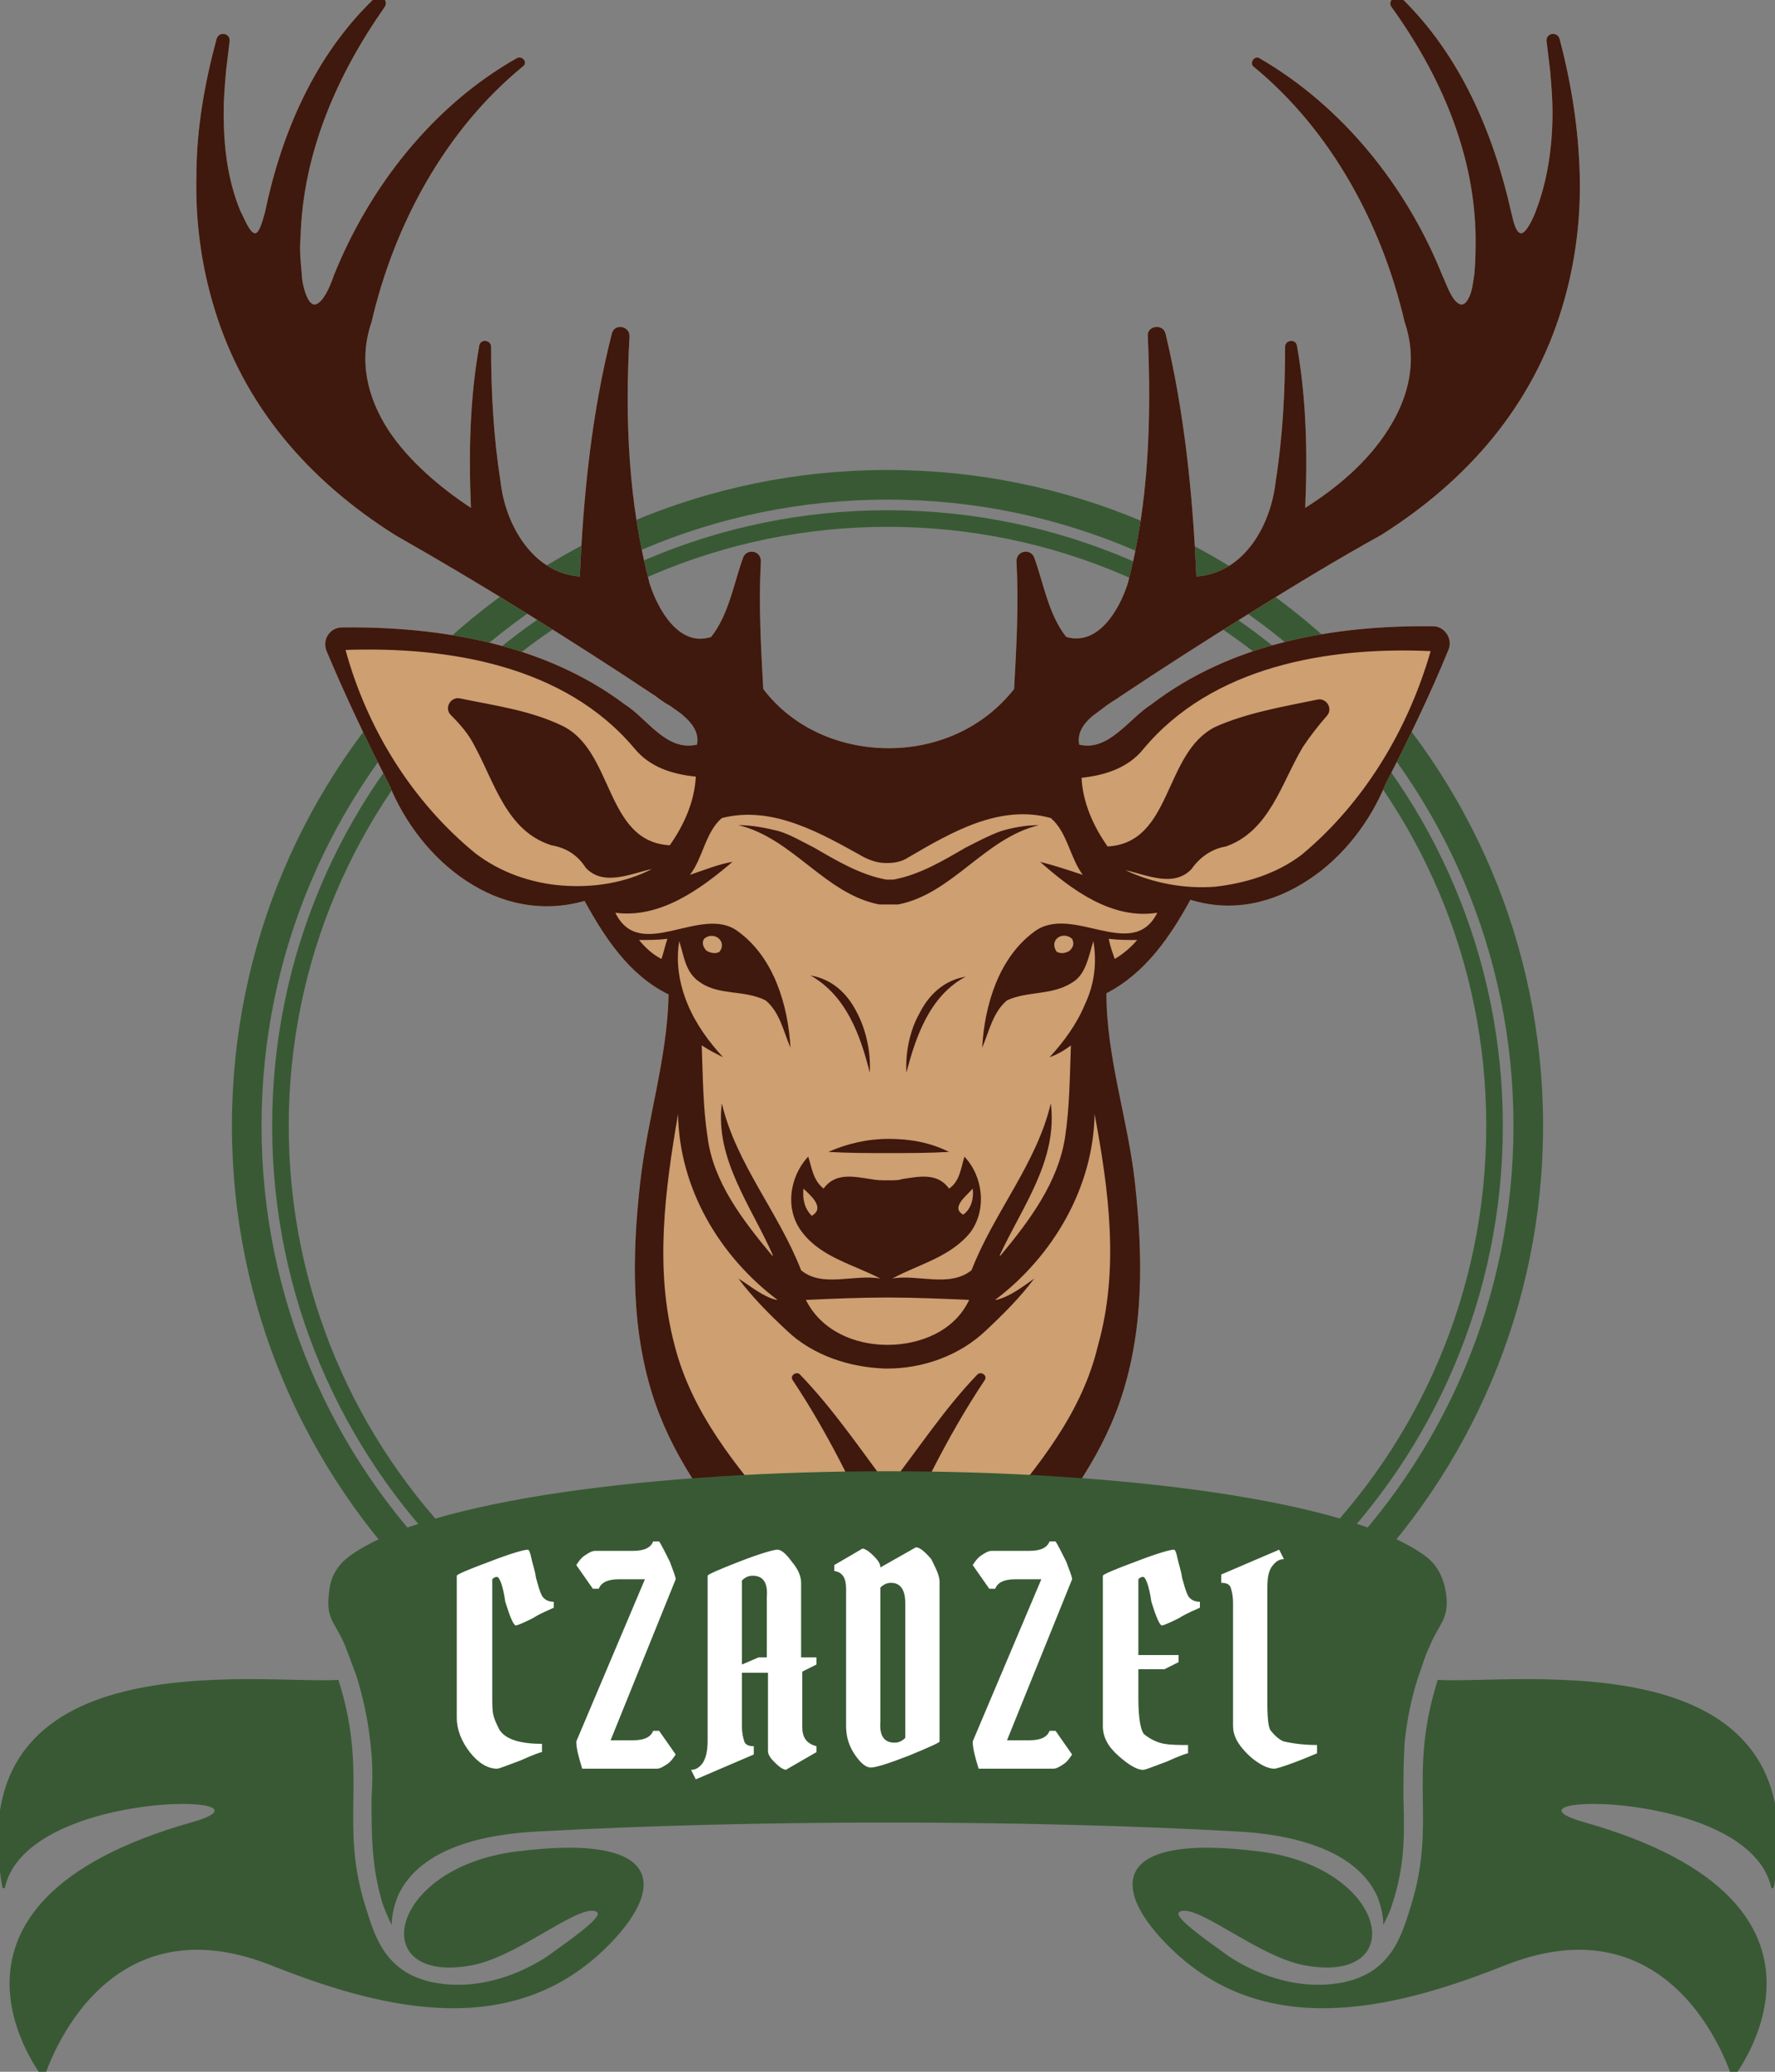
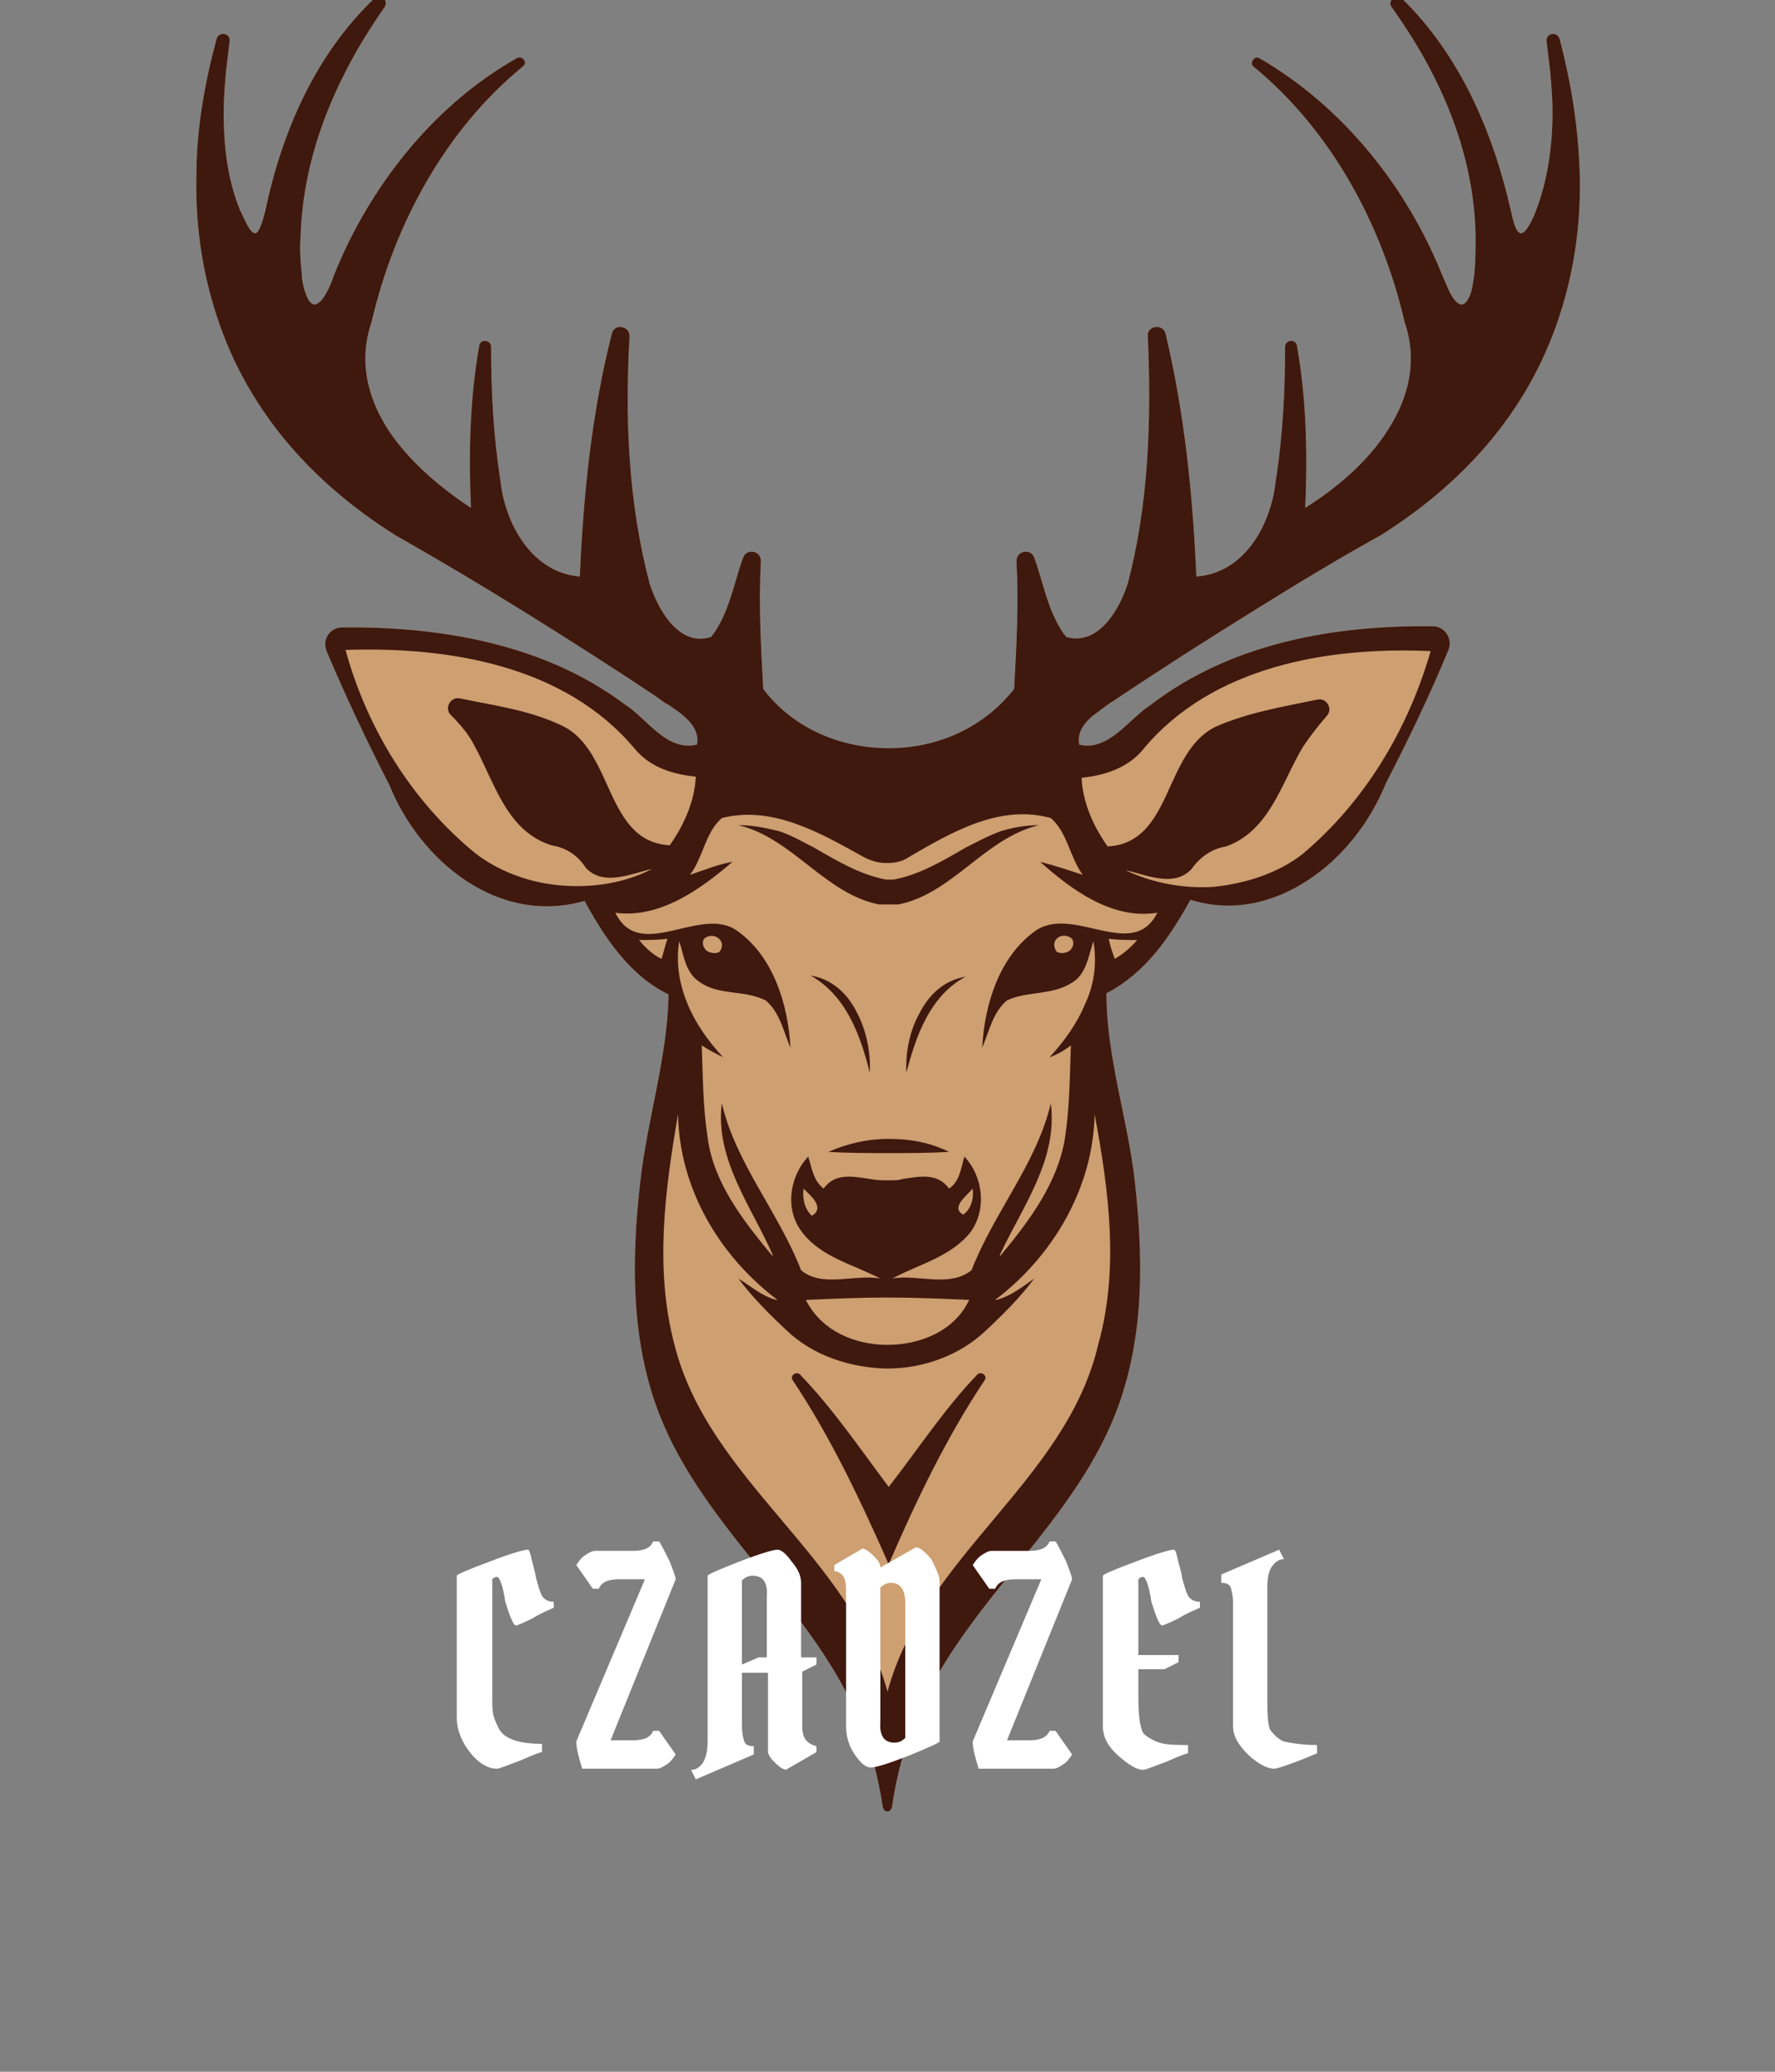
<svg xmlns="http://www.w3.org/2000/svg" version="1.1" id="Слой_1" x="0px" y="0px" viewBox="0 0 150 175" style="enable-background:new 0 0 150 175;" xml:space="preserve">
  <rect x="0" y="0" width="150" height="175" fill="#808080" stroke="none" />
  <style type="text/css"> .st0{fill-rule:evenodd;clip-rule:evenodd;fill:#385934;} .st1{fill-rule:evenodd;clip-rule:evenodd;fill:#CD9F71;} .st2{fill-rule:evenodd;clip-rule:evenodd;fill:#3F180E;} .st3{fill:#FFFFFF;} </style>
-   <path class="st0" d="M75,42.2c29.2,0,52.9,23.7,52.9,52.9c0,29.2-23.7,52.9-52.9,52.9c-29.2,0-52.9-23.7-52.9-52.9 C22.1,65.9,45.8,42.2,75,42.2 M75,44.5c28,0,50.6,22.7,50.6,50.6c0,28-22.7,50.6-50.6,50.6c-28,0-50.6-22.7-50.6-50.6 C24.4,67.2,47.1,44.5,75,44.5z M75,43.1c28.7,0,52,23.3,52,52c0,28.7-23.3,52-52,52c-28.7,0-52-23.3-52-52 C23,66.4,46.3,43.1,75,43.1z M75,39.7c30.6,0,55.4,24.8,55.4,55.4c0,30.6-24.8,55.4-55.4,55.4c-30.6,0-55.4-24.8-55.4-55.4 C19.6,64.5,44.4,39.7,75,39.7z" />
  <path class="st1" d="M75.1,153L75.1,153c0.2-0.1,0.3-0.3,0.3-0.5c0.4-2.7,1.1-5.3,2.2-7.8c4.2-9.7,13.5-16.2,17-26.2 c2.1-6,2-12.4,1.3-18.7c-0.6-5.3-2.4-10.5-2.4-15.9l0,0l0,0c3.3-1.7,5.4-4.8,7.1-7.9l0,0l0,0c3.5,1.1,7,0.3,10-1.7 c2.9-1.9,5.2-4.9,6.5-8.1c1.9-3.7,3.7-7.4,5.3-11.3c0.4-0.9-0.3-2-1.3-2c-8.3-0.1-17,1.4-23.8,6.6c-1.9,1.2-3.6,4-6.1,3.4l0,0l0,0 c-0.2-1,0.4-1.8,1.1-2.4c0.4-0.3,0.8-0.6,1.2-0.9c0.4-0.3,0.8-0.5,1.2-0.8c3.6-2.4,7.2-4.7,10.9-7c3.7-2.3,7.3-4.5,11.1-6.6 C124,40.6,129.5,34.3,132,26c1.1-3.6,1.6-7.4,1.5-11.2c-0.1-3.9-0.7-7.7-1.7-11.5c-0.2-0.7-1.2-0.5-1.1,0.2c0.1,0.8,0.2,1.7,0.3,2.5 c0.1,1.2,0.2,2.3,0.2,3.5c0,2.8-0.4,5.7-1.4,8.3c-0.1,0.3-0.8,2-1.3,1.9c-0.5-0.1-0.7-1.5-0.8-1.8c-1.5-6.7-4.3-13.2-9.2-18 c-0.5-0.5-1.3,0.2-0.9,0.7c4.1,5.7,7,12.3,7.1,19.4c0,1,0,2-0.1,3.1c-0.1,0.7-0.2,1.6-0.5,2.1c-0.2,0.4-0.5,0.7-0.9,0.4 c-0.6-0.4-1-1.7-1.3-2.3c-3-7.5-8.4-14.3-15.5-18.4c-0.4-0.2-0.8,0.4-0.5,0.7c6.6,5.4,10.9,13.4,12.8,21.6c1.1,3.2,0.4,6.3-1.4,9.1 c-1.7,2.7-4.3,4.9-7,6.6l0,0l0,0c0.2-4.6,0.1-9.2-0.7-13.7c-0.1-0.6-1-0.5-1,0.1c0,3.8-0.2,7.6-0.8,11.4c-0.4,3.6-2.6,7.7-6.7,8l0,0 l0,0c-0.3-6.9-1-13.8-2.6-20.5c-0.2-0.9-1.6-0.7-1.5,0.2c0.3,7,0.1,14.1-1.7,20.9c-0.7,2.2-2.5,5.3-5.2,4.5l0,0l0,0 c-1.5-1.9-1.9-4.5-2.7-6.7c-0.3-0.8-1.5-0.6-1.5,0.3c0.2,3.6,0,7.2-0.2,10.8v0l0,0c-2.6,3.3-6.5,5-10.6,5c-4.1,0-8.1-1.7-10.6-5l0,0 l0,0c-0.2-3.6-0.4-7.2-0.2-10.8c0-0.9-1.2-1.1-1.5-0.3c-0.8,2.2-1.2,4.8-2.7,6.7l0,0l0,0c-2.7,0.9-4.5-2.3-5.2-4.5 c-1.8-6.8-2.1-13.9-1.7-20.9c0-0.9-1.3-1.1-1.5-0.2C50,34.9,49.3,41.8,49,48.7l0,0l0,0c-4-0.3-6.3-4.4-6.7-8 c-0.6-3.8-0.8-7.6-0.8-11.4c0-0.6-0.9-0.7-1-0.1c-0.8,4.5-0.9,9.1-0.7,13.7l0,0l0,0c-2.6-1.7-5.3-4-7-6.6c-1.8-2.8-2.5-5.9-1.4-9.1 C33.3,19,37.6,11,44.2,5.6c0.4-0.3,0-0.9-0.5-0.7c-7.1,4-12.5,10.9-15.5,18.4c-0.2,0.6-0.7,1.9-1.3,2.3c-0.4,0.3-0.7,0-0.9-0.4 c-0.3-0.6-0.5-1.5-0.5-2.1c-0.1-1-0.2-2-0.1-3.1c0.2-7.1,3.1-13.7,7.1-19.4c0.4-0.6-0.4-1.2-0.9-0.7c-5,4.8-7.8,11.3-9.2,18 c-0.1,0.3-0.4,1.7-0.8,1.8c-0.5,0.1-1.1-1.6-1.3-1.9c-1.1-2.7-1.4-5.5-1.4-8.3c0-1.2,0.1-2.3,0.2-3.5c0.1-0.8,0.2-1.7,0.3-2.5 c0.1-0.7-0.9-0.9-1.1-0.2c-1,3.7-1.7,7.6-1.7,11.5c-0.1,3.8,0.4,7.6,1.5,11.2c2.5,8.3,8,14.6,15.3,19.2c3.7,2.1,7.4,4.3,11.1,6.6 c3.7,2.3,7.3,4.6,10.9,7c0.4,0.3,0.8,0.6,1.2,0.8c0.4,0.3,0.9,0.6,1.2,0.9c0.7,0.6,1.3,1.4,1.1,2.4l0,0l0,0 c-2.6,0.6-4.2-2.2-6.1-3.4C46,54.4,37.2,52.9,28.9,53c-1,0-1.7,1-1.3,2c1.6,3.8,3.4,7.6,5.3,11.3c1.3,3.2,3.6,6.2,6.5,8.1 c3,2,6.5,2.7,10,1.7l0,0l0,0c1.7,3.1,3.8,6.3,7.1,7.9l0,0v0c-0.1,5.4-1.8,10.5-2.4,15.9c-0.7,6.2-0.8,12.7,1.3,18.7 c3.5,10,12.8,16.6,17,26.2c1.1,2.5,1.8,5.2,2.2,7.8c0,0.2,0.2,0.4,0.3,0.4v0C75,153,75,153,75.1,153C75.1,153,75.1,153,75.1,153" />
  <path class="st2" d="M73.5,90.6c0.1-1.7-0.3-3.6-1.1-5.1c-0.8-1.6-2.1-2.8-3.9-3.1C71.5,84.1,72.7,87.4,73.5,90.6 M67.9,100.4 c0.5,0.5,1.9,1.6,0.7,2.3l0,0l0,0C68,102.1,67.8,101.3,67.9,100.4L67.9,100.4L67.9,100.4z M54,79.4c0.8,0,1.6,0,2.4-0.1l0,0l0,0 c-0.2,0.6-0.3,1.1-0.5,1.7l0,0l0,0C55.1,80.6,54.5,80,54,79.4L54,79.4L54,79.4z M59.5,79.3c0.8-0.7,2,0.2,1.3,1.1l0,0l0,0 c-0.3,0.2-0.8,0.1-1.1-0.1C59.4,80,59.3,79.6,59.5,79.3z M29.2,54.9c8.7-0.3,18.5,1.3,24.4,8.3c1.3,1.6,3.2,2.2,5.2,2.4l0,0l0,0 c-0.1,2.1-1,4.1-2.2,5.8l0,0l0,0c-5.5-0.3-4.7-8-9.1-10.1c-2.7-1.3-5.7-1.7-8.6-2.3c-0.8-0.2-1.4,0.8-0.8,1.4c0.8,0.8,1.5,1.6,2,2.6 c1.7,3.1,2.7,7.2,6.5,8.4c1.2,0.2,2.2,0.8,2.9,1.9c1.5,1.6,3.8,0.5,5.6,0.1l0,0l0,0l0,0c-2.3,1.2-5,1.6-7.6,1.4 c-2.6-0.2-5.2-1.1-7.3-2.7C34.8,67.7,31,61.5,29.2,54.9L29.2,54.9L29.2,54.9z M62.4,69.7c4.6,1.1,7.3,5.8,11.9,6.7 c0.3,0,0.5,0,0.8,0c0.3,0,0.5,0,0.8,0c4.6-0.9,7.3-5.6,11.9-6.7c-1.1,0-2.2,0.2-3.2,0.5c-1.1,0.4-2,0.9-3,1.4 c-1.9,1.1-3.9,2.3-6.1,2.7c-0.1,0-0.2,0-0.3,0c-0.1,0-0.2,0-0.3,0c-2.2-0.4-4.2-1.6-6.1-2.7c-1-0.5-2-1.1-3-1.4 C64.6,69.9,63.5,69.7,62.4,69.7z M75,131.9l0,0.3l0.1-0.1l0.1,0.1l0-0.3c2.3-5.3,4.8-10.5,8-15.3c0.3-0.4-0.3-0.8-0.6-0.5 c-2.8,2.9-5,6.3-7.5,9.5c-2.4-3.2-4.7-6.6-7.5-9.5c-0.3-0.3-0.9,0.1-0.6,0.5C70.2,121.4,72.7,126.7,75,131.9z M80.2,97.3 c-1.6-0.8-3.3-1.1-5.1-1.1l0,0h0h0l0,0c-1.8,0-3.5,0.4-5.1,1.1c1.7,0.1,3.4,0.1,5.1,0.1C76.8,97.4,78.5,97.4,80.2,97.3z M76.6,90.6 c0.8-3.1,2-6.5,5-8.1c-1.8,0.3-3.1,1.5-3.9,3.1C76.9,87,76.5,88.9,76.6,90.6z M82.2,100.4c0.1,0.8-0.1,1.7-0.8,2.2l0,0l0,0 C80.3,102,81.7,101,82.2,100.4L82.2,100.4L82.2,100.4z M96.1,79.4c-0.5,0.6-1.2,1.2-1.9,1.6l0,0l0,0c-0.2-0.6-0.4-1.1-0.5-1.7l0,0 l0,0C94.5,79.4,95.3,79.4,96.1,79.4L96.1,79.4L96.1,79.4z M90.6,79.3c0.2,0.4,0.1,0.7-0.2,1c-0.3,0.2-0.7,0.3-1.1,0.1l0,0l0,0 C88.6,79.4,89.8,78.6,90.6,79.3z M120.9,55c-1.9,6.6-5.6,12.8-10.9,17.2c-2.1,1.6-4.7,2.4-7.3,2.7c-2.6,0.2-5.3-0.3-7.6-1.4l0,0l0,0 l0,0c1.8,0.4,4.1,1.5,5.6-0.1c0.7-1,1.7-1.7,2.9-1.9c3.7-1.3,4.7-5.4,6.5-8.4c0.6-0.9,1.3-1.8,2-2.6c0.6-0.6,0-1.6-0.8-1.4 c-2.9,0.6-5.9,1.1-8.6,2.3c-4.4,2.2-3.6,9.8-9.1,10.1l0,0l0,0c-1.2-1.7-2.1-3.7-2.2-5.8l0,0l0,0c1.9-0.2,3.9-0.8,5.2-2.4 C102.4,56.3,112.2,54.6,120.9,55L120.9,55L120.9,55z M75.1,99.7L75.1,99.7L75.1,99.7l-0.1,0v0c-0.5,0-0.9,0-1.4-0.1 c-1.4-0.2-3-0.6-4,0.8l0,0l0,0c-0.9-0.7-1-1.8-1.3-2.7c-1.6,1.7-2,4.5-0.5,6.4c1.6,2.1,4.3,2.7,6.6,3.9l0.1,0l-0.1,0 c-2.2-0.4-4.9,0.8-6.7-0.7l0,0l0,0c-1.9-4.9-5.5-9-6.7-14.1c-0.6,4.7,2.5,8.7,4.3,12.8l0,0.1l-0.1-0.1c-2.4-2.9-4.9-6.1-5.4-9.9 c-0.4-2.6-0.4-5.2-0.5-7.8l0,0l0,0c0.6,0.4,1.2,0.7,1.8,1c-1.2-1.3-2.3-2.8-3-4.5c-0.7-1.7-1-3.5-0.7-5.3l0,0l0,0 c0.4,1.2,0.5,2.7,1.8,3.5c1.6,1.1,3.7,0.6,5.5,1.5c1.2,1,1.5,2.6,2.1,4c-0.2-3.6-1.4-7.6-4.4-9.8c-3.1-2.4-8.3,2.7-10.4-1.6l0,0l0,0 c3.8,0.5,7.2-2,9.9-4.3c-1.2,0.2-2.4,0.7-3.6,1.1l0,0l0,0c1.1-1.4,1.3-3.6,2.7-4.8l0,0l0,0c4.3-1.1,8.4,1.3,12,3.3 c0.6,0.3,1.2,0.5,1.9,0.5c0.7,0,1.3-0.1,1.9-0.5c3.6-2.1,7.7-4.5,12-3.3l0,0l0,0c1.4,1.2,1.6,3.3,2.7,4.8l0,0l0,0 c-1.2-0.4-2.4-0.8-3.6-1.1c2.7,2.4,6.1,4.9,9.9,4.3l0,0l0,0c-2.1,4.2-7.2-0.8-10.4,1.6c-3,2.2-4.2,6.2-4.4,9.8c0.6-1.4,0.9-3,2.1-4 c1.7-0.8,3.8-0.4,5.5-1.5c1.2-0.7,1.4-2.3,1.8-3.5l0,0l0,0c0.3,1.8,0.1,3.6-0.7,5.3c-0.7,1.7-1.8,3.2-3,4.5c0.6-0.2,1.3-0.6,1.8-1 l0,0l0,0c-0.1,2.6-0.1,5.2-0.5,7.8c-0.6,3.8-3,7-5.4,9.9l-0.1,0.1l0-0.1c1.9-4.1,4.9-8,4.3-12.8c-1.2,5.1-4.8,9.2-6.7,14.1l0,0l0,0 c-1.9,1.5-4.6,0.3-6.7,0.7l-0.1,0l0.1,0c2.2-1.2,4.9-1.8,6.6-3.9c1.4-1.9,1.1-4.7-0.5-6.4c-0.3,1-0.4,2.1-1.3,2.7l0,0l0,0 c-1-1.4-2.6-1-4-0.8C76,99.7,75.6,99.7,75.1,99.7z M75,113.6c-2.8,0-5.6-1.2-6.9-3.8l0,0l0,0c2.3-0.1,4.6-0.2,6.9-0.2 c2.3,0,4.6,0.1,6.9,0.2l0,0l0,0C80.7,112.4,77.8,113.6,75,113.6z M75,142.9c-3.1-11.5-15.1-17.8-18-29.3c-1.7-6.4-0.8-13.1,0.3-19.5 l0,0l0,0v0c0.1,6.3,3.5,12,8.4,15.7l0,0l-0.1,0c-1.2-0.3-2.2-1.2-3.2-1.8c1.2,1.6,2.6,3,4.1,4.4c2.2,2.1,5.3,3.1,8.3,3.2v0l0.1,0 l0.1,0v0c3,0,6.1-1.1,8.3-3.2c1.5-1.4,2.9-2.8,4.1-4.4c-1,0.7-2,1.5-3.2,1.8l-0.1,0l0,0c4.9-3.7,8.3-9.5,8.4-15.7l0,0l0,0l0,0 c1.2,6.4,2.1,13.1,0.3,19.5C90.1,125.1,78.1,131.4,75,142.9z M75.1,153L75.1,153c0.2-0.1,0.3-0.3,0.3-0.5c0.4-2.7,1.1-5.3,2.2-7.8 c4.2-9.7,13.5-16.2,17-26.2c2.1-6,2-12.4,1.3-18.7c-0.6-5.3-2.4-10.5-2.4-15.9l0,0l0,0c3.3-1.7,5.4-4.8,7.1-7.9l0,0l0,0 c3.5,1.1,7,0.3,10-1.7c2.9-1.9,5.2-4.9,6.5-8.1c1.9-3.7,3.7-7.4,5.3-11.3c0.4-0.9-0.3-2-1.3-2c-8.3-0.1-17,1.4-23.8,6.6 c-1.9,1.2-3.6,4-6.1,3.4l0,0l0,0c-0.2-1,0.4-1.8,1.1-2.4c0.4-0.3,0.8-0.6,1.2-0.9c0.4-0.3,0.8-0.5,1.2-0.8c3.6-2.4,7.2-4.7,10.9-7 c3.7-2.3,7.3-4.5,11.1-6.6C124,40.6,129.5,34.3,132,26c1.1-3.6,1.6-7.4,1.5-11.2c-0.1-3.9-0.7-7.7-1.7-11.5 c-0.2-0.7-1.2-0.5-1.1,0.2c0.1,0.8,0.2,1.7,0.3,2.5c0.1,1.2,0.2,2.3,0.2,3.5c0,2.8-0.4,5.7-1.4,8.3c-0.1,0.3-0.8,2-1.3,1.9 c-0.5-0.1-0.7-1.5-0.8-1.8c-1.5-6.7-4.3-13.2-9.2-18c-0.5-0.5-1.3,0.2-0.9,0.7c4.1,5.7,7,12.3,7.1,19.4c0,1,0,2-0.1,3.1 c-0.1,0.7-0.2,1.6-0.5,2.1c-0.2,0.4-0.5,0.7-0.9,0.4c-0.6-0.4-1-1.7-1.3-2.3c-3-7.5-8.4-14.3-15.5-18.4c-0.4-0.2-0.8,0.4-0.5,0.7 c6.6,5.4,10.9,13.4,12.8,21.6c1.1,3.2,0.4,6.3-1.4,9.1c-1.7,2.7-4.3,4.9-7,6.6l0,0l0,0c0.2-4.6,0.1-9.2-0.7-13.7 c-0.1-0.6-1-0.5-1,0.1c0,3.8-0.2,7.6-0.8,11.4c-0.4,3.6-2.6,7.7-6.7,8l0,0l0,0c-0.3-6.9-1-13.8-2.6-20.5c-0.2-0.9-1.6-0.7-1.5,0.2 c0.3,7,0.1,14.1-1.7,20.9c-0.7,2.2-2.5,5.3-5.2,4.5l0,0l0,0c-1.5-1.9-1.9-4.5-2.7-6.7c-0.3-0.8-1.5-0.6-1.5,0.3 c0.2,3.6,0,7.2-0.2,10.8v0l0,0c-2.6,3.3-6.5,5-10.6,5c-4.1,0-8.1-1.7-10.6-5l0,0l0,0c-0.2-3.6-0.4-7.2-0.2-10.8 c0-0.9-1.2-1.1-1.5-0.3c-0.8,2.2-1.2,4.8-2.7,6.7l0,0l0,0c-2.7,0.9-4.5-2.3-5.2-4.5c-1.8-6.8-2.1-13.9-1.7-20.9 c0-0.9-1.3-1.1-1.5-0.2C50,34.9,49.3,41.8,49,48.7l0,0l0,0c-4-0.3-6.3-4.4-6.7-8c-0.6-3.8-0.8-7.6-0.8-11.4c0-0.6-0.9-0.7-1-0.1 c-0.8,4.5-0.9,9.1-0.7,13.7l0,0l0,0c-2.6-1.7-5.3-4-7-6.6c-1.8-2.8-2.5-5.9-1.4-9.1C33.3,19,37.6,11,44.2,5.6c0.4-0.3,0-0.9-0.5-0.7 c-7.1,4-12.5,10.9-15.5,18.4c-0.2,0.6-0.7,1.9-1.3,2.3c-0.4,0.3-0.7,0-0.9-0.4c-0.3-0.6-0.5-1.5-0.5-2.1c-0.1-1-0.2-2-0.1-3.1 c0.2-7.1,3.1-13.7,7.1-19.4c0.4-0.6-0.4-1.2-0.9-0.7c-5,4.8-7.8,11.3-9.2,18c-0.1,0.3-0.4,1.7-0.8,1.8c-0.5,0.1-1.1-1.6-1.3-1.9 c-1.1-2.7-1.4-5.5-1.4-8.3c0-1.2,0.1-2.3,0.2-3.5c0.1-0.8,0.2-1.7,0.3-2.5c0.1-0.7-0.9-0.9-1.1-0.2c-1,3.7-1.7,7.6-1.7,11.5 c-0.1,3.8,0.4,7.6,1.5,11.2c2.5,8.3,8,14.6,15.3,19.2c3.7,2.1,7.4,4.3,11.1,6.6c3.7,2.3,7.3,4.6,10.9,7c0.4,0.3,0.8,0.6,1.2,0.8 c0.4,0.3,0.9,0.6,1.2,0.9c0.7,0.6,1.3,1.4,1.1,2.4l0,0l0,0c-2.6,0.6-4.2-2.2-6.1-3.4C46,54.4,37.2,52.9,28.9,53c-1,0-1.7,1-1.3,2 c1.6,3.8,3.4,7.6,5.3,11.3c1.3,3.2,3.6,6.2,6.5,8.1c3,2,6.5,2.7,10,1.7l0,0l0,0c1.7,3.1,3.8,6.3,7.1,7.9l0,0v0 c-0.1,5.4-1.8,10.5-2.4,15.9c-0.7,6.2-0.8,12.7,1.3,18.7c3.5,10,12.8,16.6,17,26.2c1.1,2.5,1.8,5.2,2.2,7.8c0,0.2,0.2,0.4,0.3,0.4v0 C75,153,75,153,75.1,153C75.1,153,75.1,153,75.1,153z" />
-   <path class="st0" d="M33.1,162.6c0-0.8,0.2-1.6,0.5-2.4c1.9-4.3,7.8-5.3,11.9-5.5c18.2-1,41.1-1,59,0c4.1,0.2,10,1.3,11.9,5.5 c0.3,0.8,0.5,1.6,0.5,2.4c0.3-0.6,0.6-1.2,0.8-1.9c1-3.1,1-5.6,0.9-8.8c0-1.6,0-3.1,0.1-4.7c0.2-2,0.6-3.9,1.2-5.7 c0.3-0.8,0.5-1.6,0.9-2.4c0.8-2,1.7-2.3,1.4-4.5c-0.2-1.3-0.7-2.4-1.8-3.2c-13.1-9.5-77.6-9.5-90.8,0c-1.1,0.8-1.7,1.8-1.8,3.2 c-0.3,2.2,0.6,2.5,1.4,4.5c0.3,0.8,0.6,1.6,0.9,2.4c0.6,1.9,1,3.8,1.2,5.7c0.2,1.6,0.2,3.1,0.1,4.7c0,3.2,0,5.7,0.9,8.8 C32.5,161.3,32.8,162,33.1,162.6" />
-   <path class="st0" d="M30.9,161.1c-2.3-7.3,0.3-11-2.3-19.2c-6.7,0.4-32.2-3.6-28.4,17.5c0,0.1,0.2,0.1,0.2,0.1 c1.8-8.5,24.2-8,15.9-5.6c-24.5,6.9-12.6,21.7-12.6,21.7s4.5-15.4,19.2-9.6c8.8,3.5,19.6,6.4,27.7-0.9c5.6-5.1,6.3-10.4-7-8.7 c-10.9,1.4-12.7,11.3-3.7,9.6c3.7-0.7,8.4-4.7,10.2-4.6c0.9,0.1,0.6,0.7-3.5,3.6c0,0-4,3.1-9,2.6C32.6,167.1,31.7,163.6,30.9,161.1" />
-   <path class="st0" d="M119.2,161.1c2.3-7.3-0.3-11,2.3-19.2c6.7,0.4,32.2-3.6,28.4,17.5c0,0.1-0.2,0.1-0.2,0.1 c-1.8-8.5-24.2-8-15.9-5.6c24.5,6.9,12.6,21.7,12.6,21.7s-4.5-15.4-19.2-9.6c-8.8,3.5-19.6,6.4-27.7-0.9c-5.6-5.1-6.3-10.4,7-8.7 c10.9,1.4,12.7,11.3,3.7,9.6c-3.7-0.7-8.4-4.7-10.2-4.6c-0.9,0.1-0.6,0.7,3.5,3.6c0,0,4,3.1,9,2.6 C117.5,167.1,118.4,163.6,119.2,161.1" />
  <path class="st3" d="M104.2,145.8v-10.4c0-0.6-0.1-1-0.2-1.3c-0.1-0.3-0.4-0.4-0.8-0.4v-0.7l4.9-2.1l0.4,0.8c-0.4,0-0.7,0.2-1,0.6 c-0.3,0.4-0.4,1-0.4,1.8v9.8c0,1.3,0.1,2.1,0.3,2.3c0.4,0.5,0.8,0.8,1.1,0.9c0.9,0.2,1.8,0.3,2.8,0.3v0.7c-2.1,0.9-3.4,1.3-3.6,1.3 c-0.3,0-0.7-0.1-1.2-0.4c-0.5-0.3-1-0.7-1.5-1.3C104.5,147.1,104.2,146.5,104.2,145.8 M96.6,133.2c-0.2,0-0.3,0.1-0.4,0.2v6.4h3.4 v0.6l-1.2,0.6h-2.2v2.4c0,1.8,0.2,2.8,0.5,3.1c0.5,0.4,1.1,0.7,1.7,0.8c0.6,0.1,1.3,0.1,2,0.1v0.7c-0.1,0-0.7,0.2-1.8,0.7 c-1.1,0.4-1.8,0.7-2,0.7c-0.5,0-1.2-0.4-2.1-1.2c-0.9-0.8-1.3-1.6-1.3-2.5v-12.7c0-0.1,0.9-0.5,2.8-1.2c1.8-0.7,2.9-1,3.2-1 c0.1,0,0.2,0.2,0.3,0.7c0.1,0.5,0.3,1,0.4,1.7c0.2,0.7,0.3,1.1,0.5,1.5c0.2,0.3,0.5,0.5,1,0.5v0.5c-0.4,0.2-1,0.4-1.8,0.9 c-0.8,0.4-1.3,0.6-1.4,0.6c-0.2,0-0.5-0.7-0.9-2C97.1,133.9,96.8,133.2,96.6,133.2z M87,147c1,0,1.5-0.3,1.7-0.8h0.5l1.4,2 c-0.2,0.3-0.4,0.6-0.7,0.8c-0.3,0.2-0.6,0.4-0.9,0.4h-6.3c-0.3-1-0.5-1.7-0.5-2.3l5.8-13.7h-2.2c-1,0-1.5,0.3-1.7,0.8h-0.5l-1.4-2 c0.2-0.3,0.4-0.6,0.7-0.8c0.3-0.2,0.6-0.4,0.9-0.4H87c1,0,1.5-0.3,1.7-0.8h0.5c0.2,0.3,0.5,0.9,0.9,1.7c0.3,0.8,0.5,1.3,0.5,1.5 L85.1,147H87z M75.6,147.2c0.3,0,0.6-0.1,0.9-0.4v-11.4c0-1.1-0.4-1.7-1.2-1.7c-0.3,0-0.6,0.1-0.9,0.4v11.3 C74.3,146.6,74.7,147.2,75.6,147.2z M79.4,133.6v13.5c0,0.1-0.9,0.5-2.6,1.2c-1.8,0.7-2.8,1-3.2,1c-0.4,0-0.8-0.3-1.3-1 c-0.5-0.7-0.8-1.5-0.8-2.5v-11.6c0-0.9-0.3-1.4-1-1.5v-0.5l2.4-1.4c0.4,0.1,0.7,0.4,1,0.7c0.3,0.3,0.5,0.6,0.5,0.9l3-1.7 c0.3,0,0.7,0.3,1.3,1C79.1,132.5,79.4,133.1,79.4,133.6z M63.6,133.1c-0.3,0-0.6,0.1-0.9,0.4v7.1l1.4-0.6h0.7v-5.1 C64.9,133.7,64.5,133.1,63.6,133.1z M59.8,146.9v-13.8c0-0.1,0.9-0.5,2.7-1.2c1.8-0.7,2.9-1,3.2-1c0.3,0,0.7,0.3,1.2,1 c0.6,0.7,0.8,1.3,0.8,1.8v6.3H69v0.6l-1.2,0.6v4.7c0,0.9,0.4,1.4,1.2,1.6v0.5l-2.6,1.5c-0.4-0.1-0.7-0.4-1-0.7 c-0.3-0.3-0.5-0.6-0.5-0.9v-6.6h-2.2v4.5c0,0.6,0.1,1,0.2,1.3c0.1,0.3,0.4,0.4,0.8,0.4v0.7l-4.9,2.1l-0.4-0.8c0.4,0,0.7-0.2,1-0.6 C59.7,148.4,59.8,147.8,59.8,146.9z M53.5,147c1,0,1.5-0.3,1.7-0.8h0.5l1.4,2c-0.2,0.3-0.4,0.6-0.7,0.8c-0.3,0.2-0.6,0.4-0.9,0.4 h-6.3c-0.3-1-0.5-1.7-0.5-2.3l5.8-13.7h-2.2c-1,0-1.5,0.3-1.7,0.8h-0.5l-1.4-2c0.2-0.3,0.4-0.6,0.7-0.8c0.3-0.2,0.6-0.4,0.9-0.4h3.2 c1,0,1.5-0.3,1.7-0.8h0.5c0.2,0.3,0.5,0.9,0.9,1.7c0.3,0.8,0.5,1.3,0.5,1.5L51.6,147H53.5z M42,133.2c-0.2,0-0.3,0.1-0.4,0.2v9.9 c0,0.7,0,1.2,0.1,1.6c0.1,0.4,0.3,0.8,0.5,1.2c0.5,0.8,1.7,1.2,3.6,1.2v0.7c-0.1,0-0.7,0.2-1.8,0.7c-1.1,0.4-1.8,0.7-2,0.7 c-0.8,0-1.6-0.5-2.3-1.4c-0.7-0.9-1.1-1.9-1.1-2.9v-12c0-0.1,0.9-0.5,2.8-1.2c1.8-0.7,2.9-1,3.2-1c0.1,0,0.2,0.2,0.3,0.7 c0.1,0.5,0.3,1,0.4,1.7c0.2,0.7,0.3,1.1,0.5,1.5c0.2,0.3,0.5,0.5,1,0.5v0.5c-0.4,0.2-1,0.4-1.8,0.9c-0.8,0.4-1.3,0.6-1.4,0.6 c-0.2,0-0.5-0.7-0.9-2C42.5,133.9,42.2,133.2,42,133.2z" />
</svg>